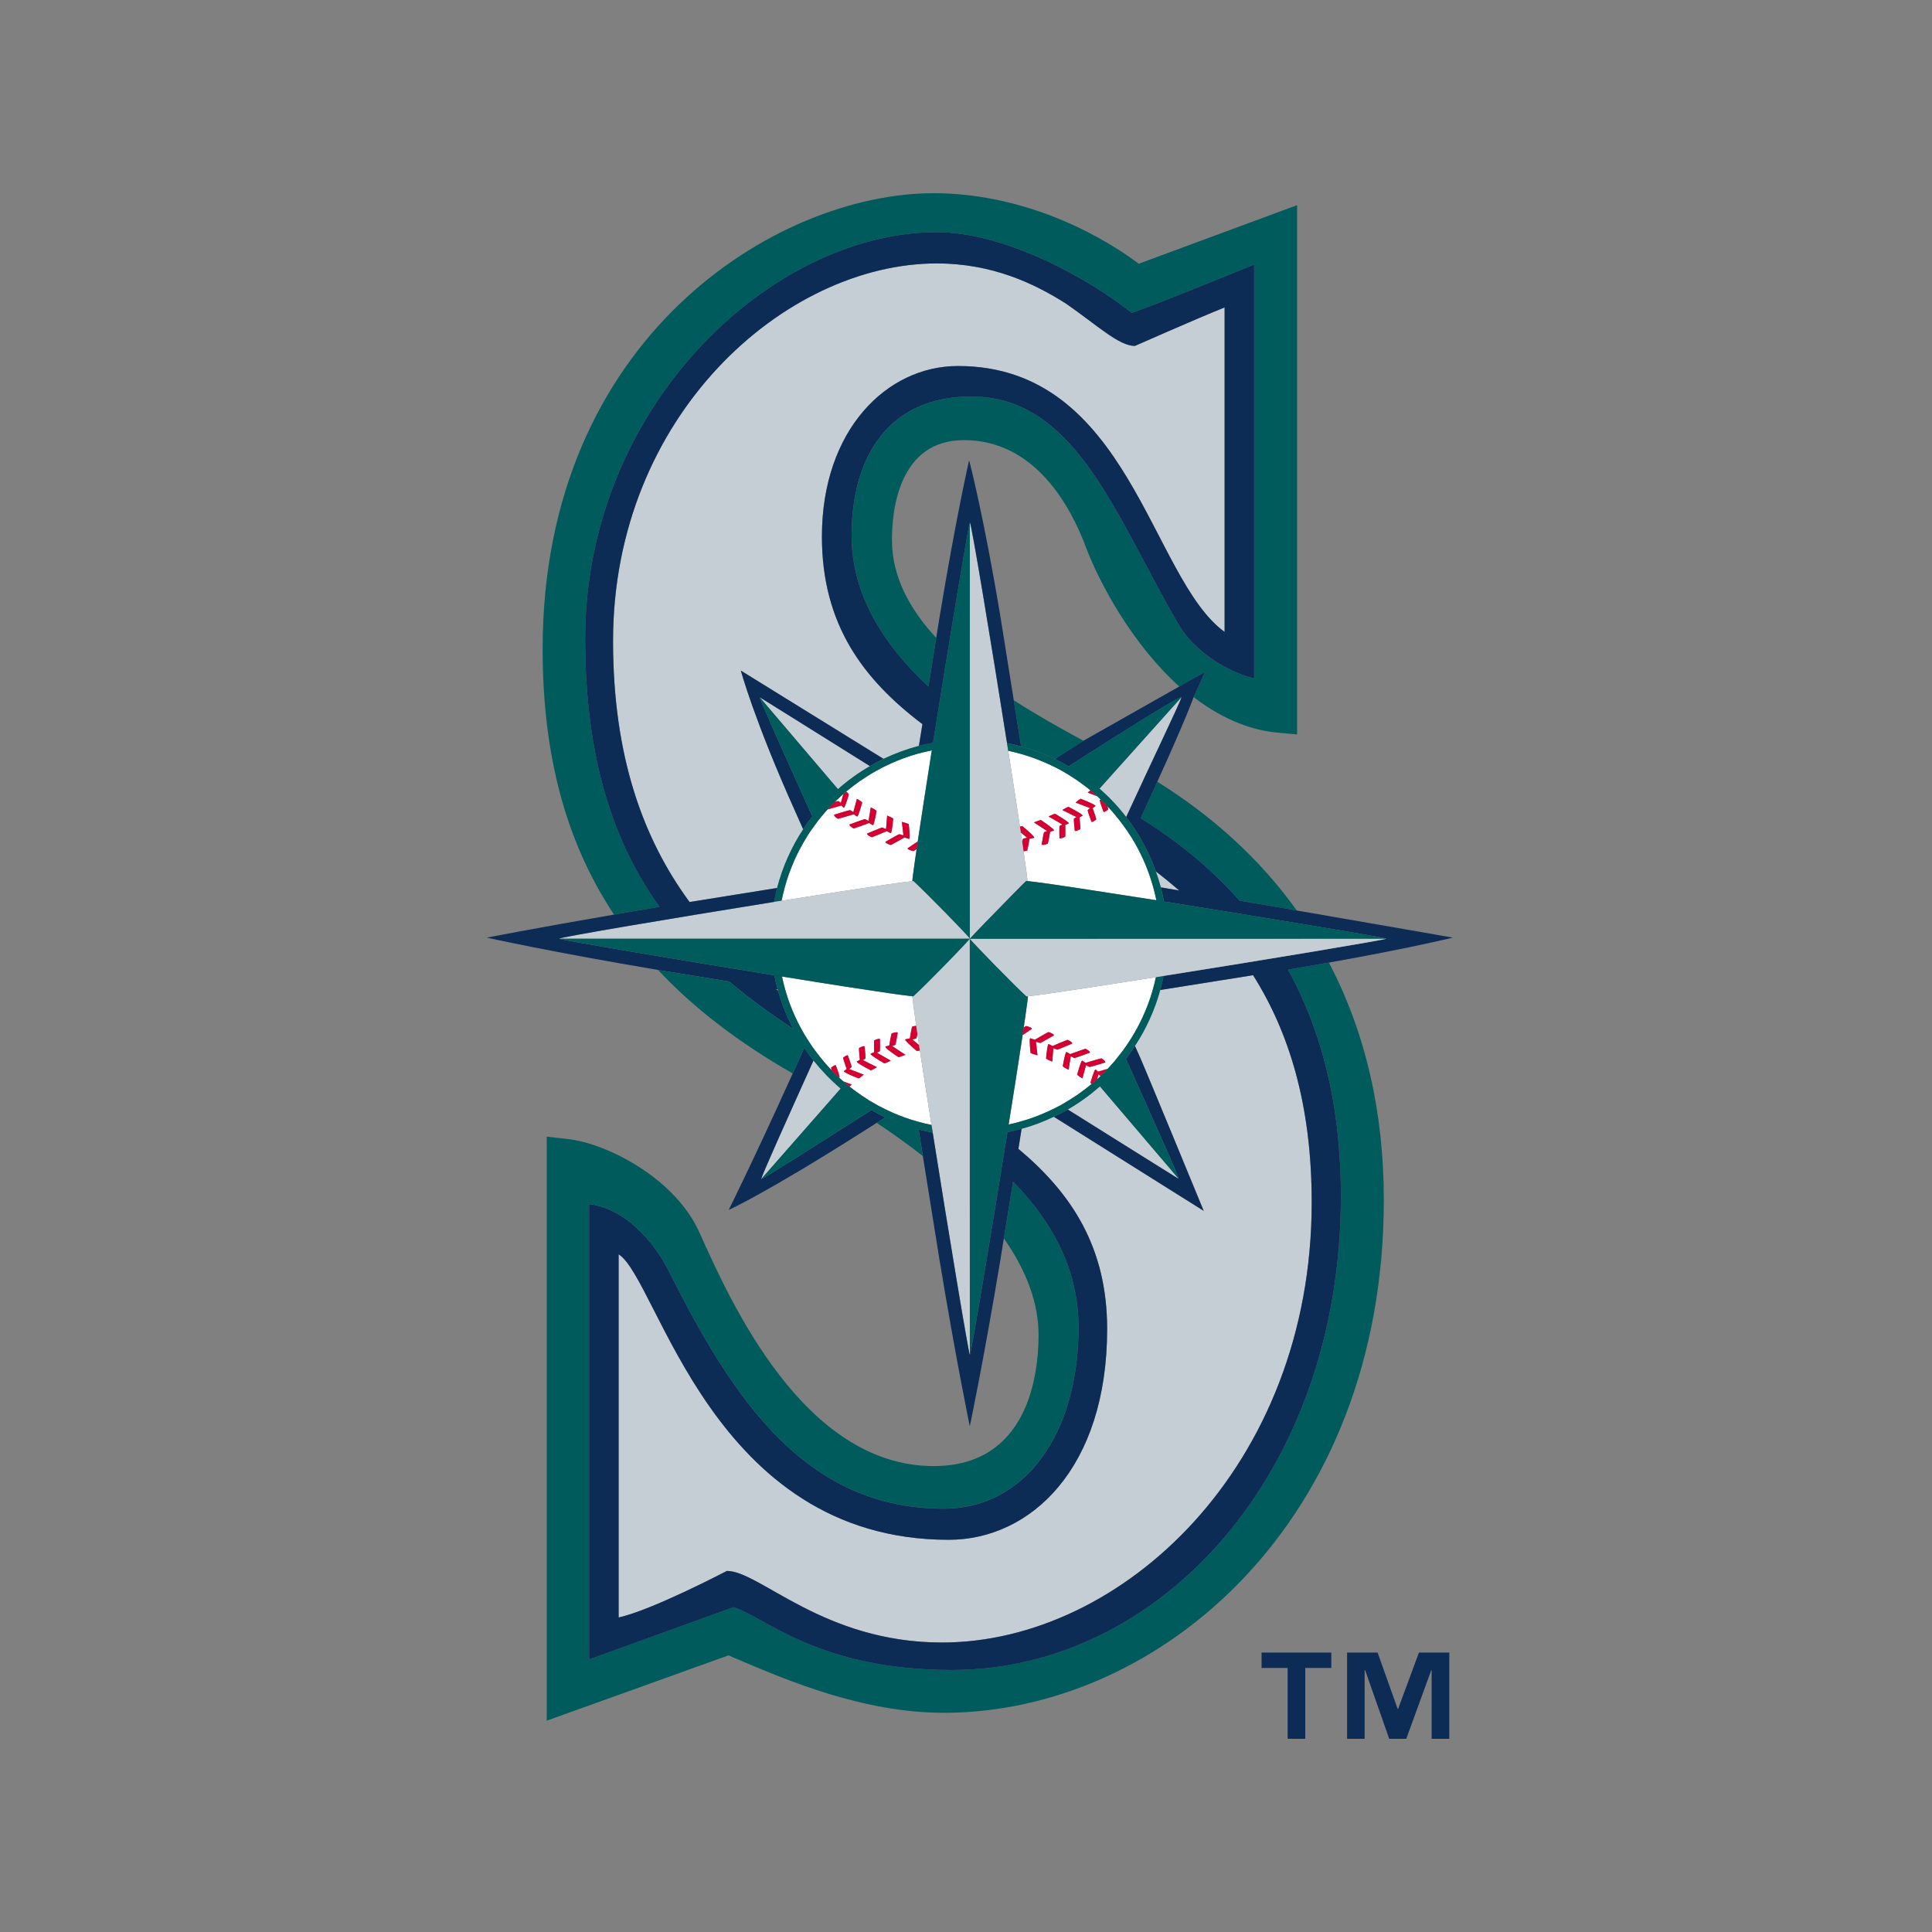
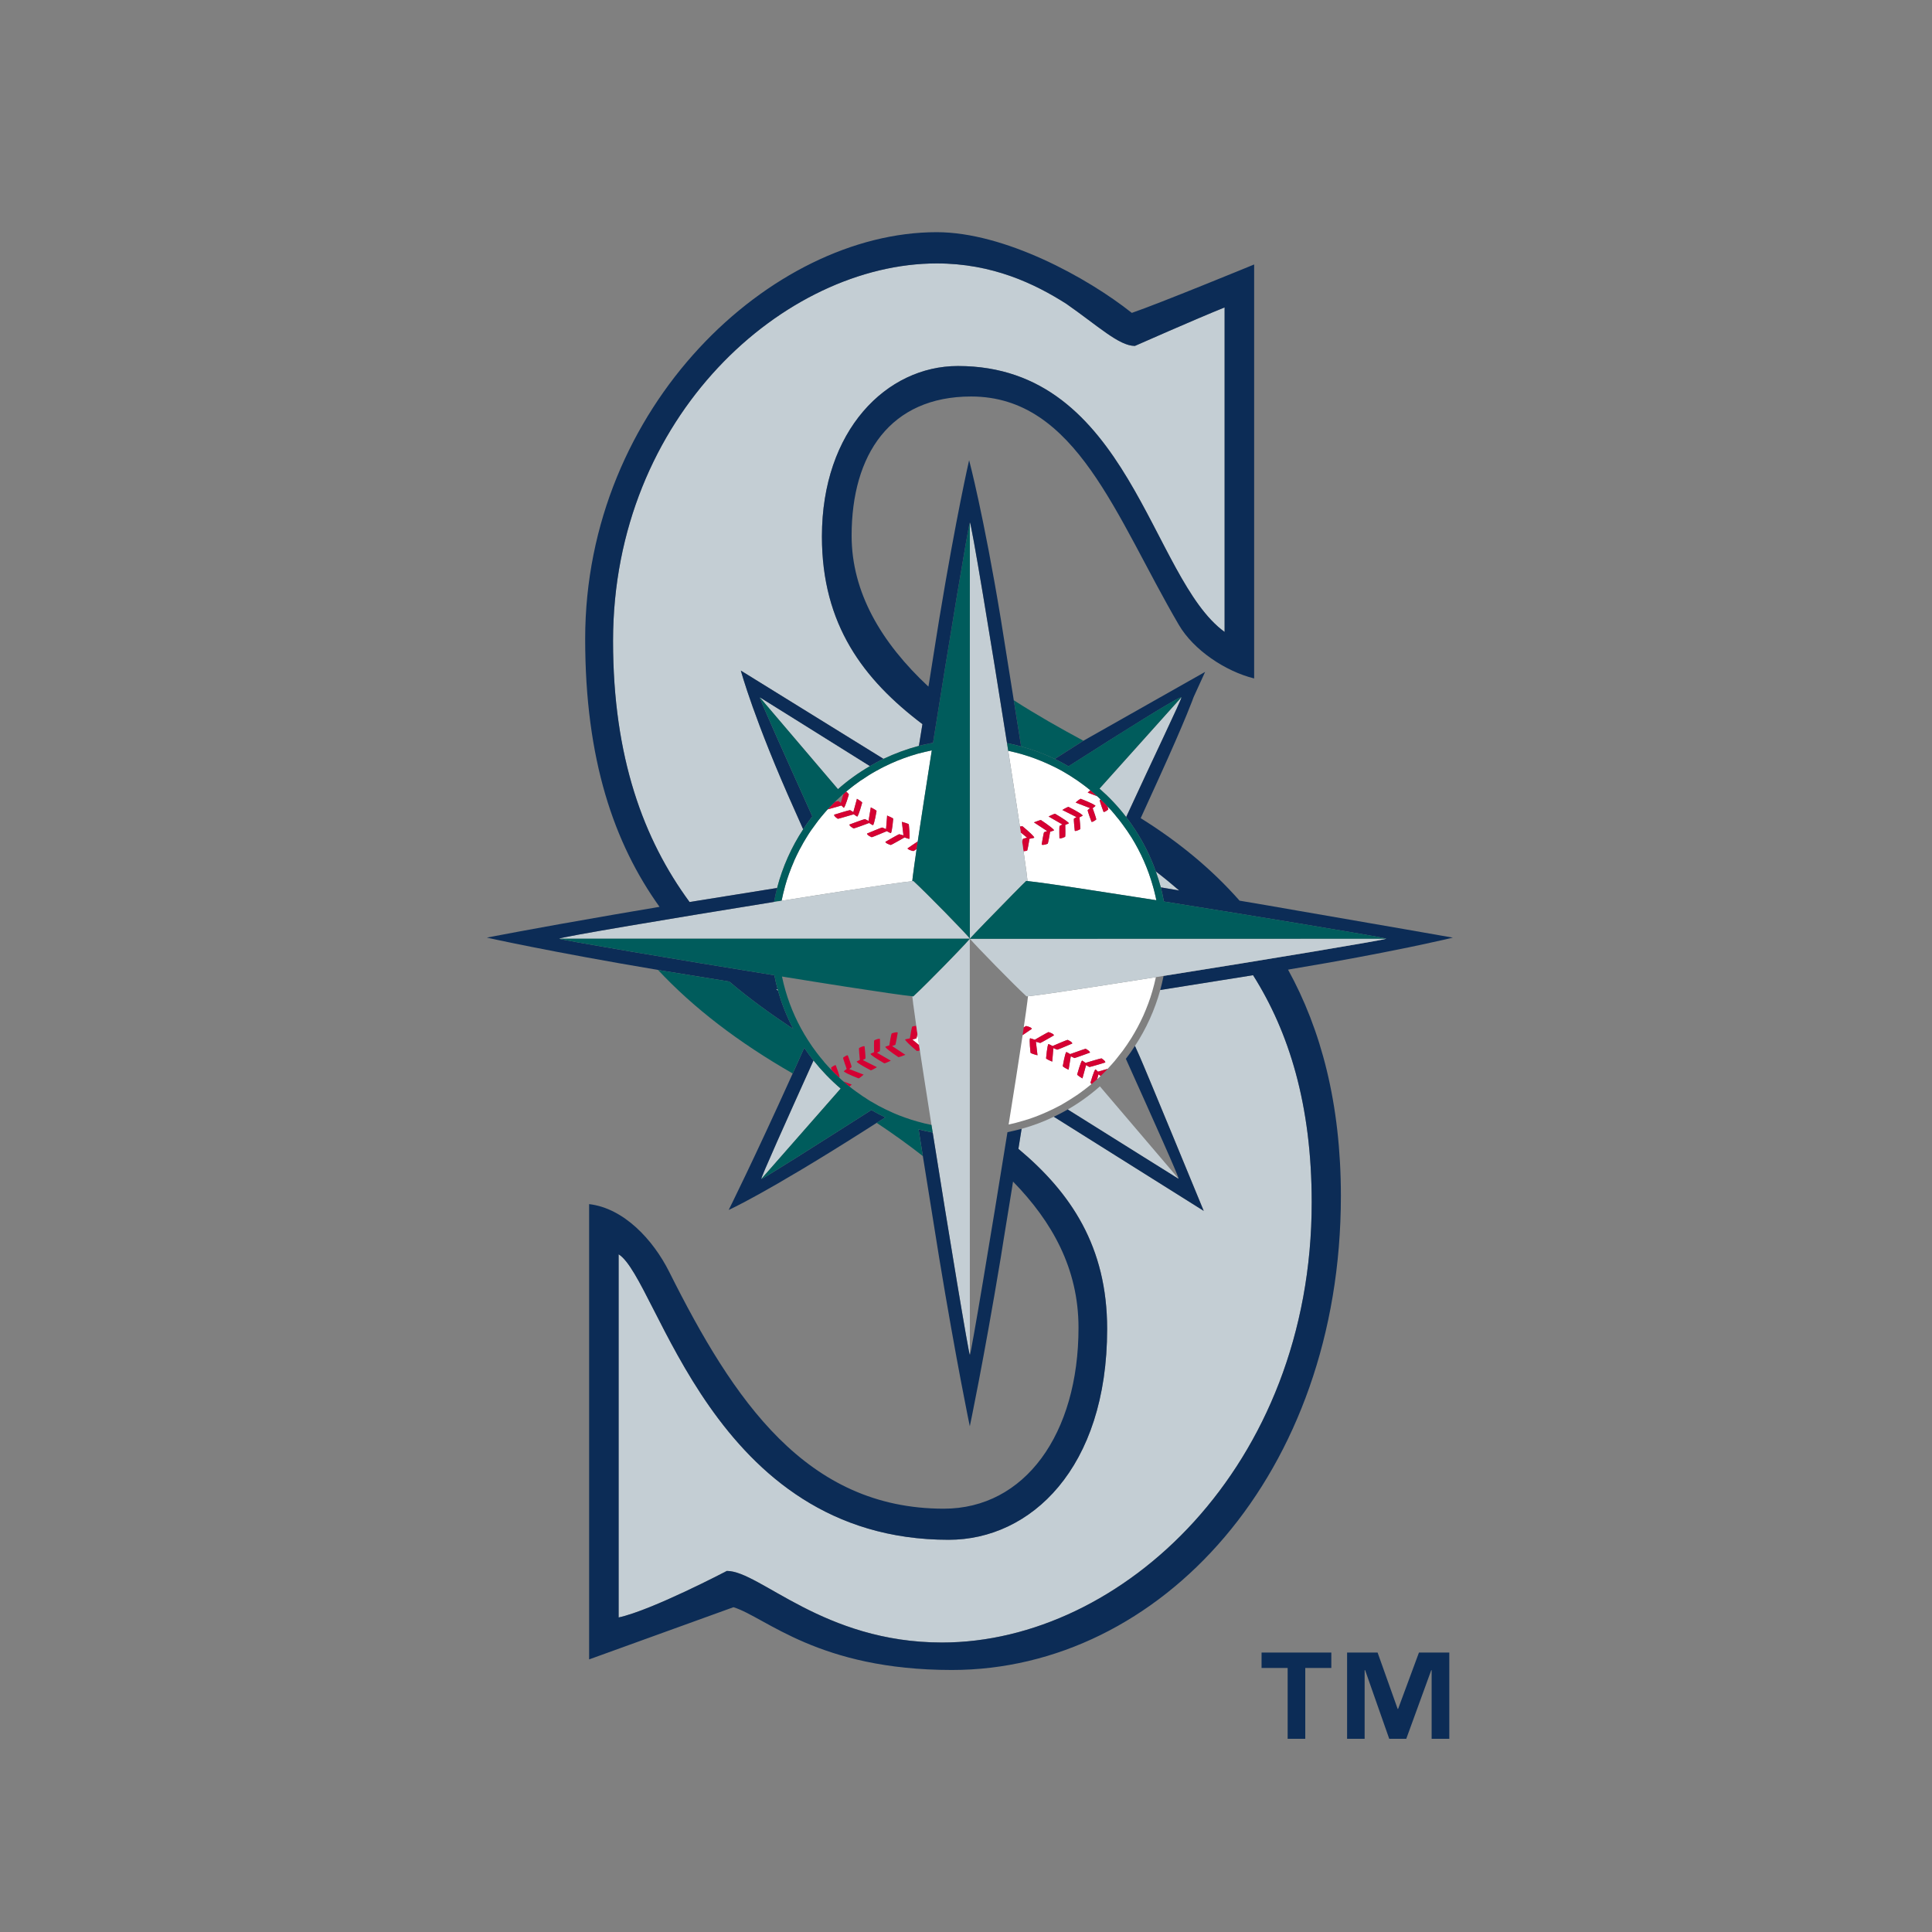
<svg xmlns="http://www.w3.org/2000/svg" width="250" height="250" viewBox="0 0 250 250" fill="none">
  <rect x="0" y="0" width="250" height="250" fill="#808080" stroke="none" />
  <path d="M132.132 96.593C133.639 97.001 135.103 97.543 136.486 98.209L140.188 95.849C137.205 94.247 134.12 92.499 131.183 90.613L132.133 96.594L132.132 96.593ZM115.515 143.994H115.529L115.515 143.98V143.994ZM113.664 143.071L113.67 143.082C113.664 143.071 113.656 143.071 113.656 143.071H113.664Z" fill="#005C5C" />
-   <path d="M171.96 124.56C170.387 124.831 168.69 125.128 166.892 125.428L166.674 125.467C170.948 133.225 173.51 142.813 173.51 154.762C173.51 190.66 150.172 216.089 123.173 216.089C105.87 216.089 99.101 209.267 94.91 207.966L76.231 214.718V155.806C80.701 156.321 84.505 160.388 86.601 164.58C94.895 181.154 104.296 195.215 122.127 195.215C132.614 195.215 139.558 185.547 139.558 171.795C139.558 164.144 136.14 158.07 131.087 152.888C131.04 153.172 131 153.456 130.951 153.742C130.551 156.224 130.171 158.57 129.894 160.239C132.851 164.456 134.39 168.66 134.39 172.729C134.39 177.843 133.068 189.71 120.813 189.71C104.046 189.71 94.557 168.526 90.507 159.48C87.373 152.481 78.571 147.952 73.423 147.382L70.745 147.084V222.651C70.745 222.651 92.638 214.801 94.265 214.203C94.807 214.447 95.377 214.678 95.377 214.678C101.882 217.459 111.709 221.636 122.128 221.636C150.111 221.636 179.066 196.818 179.066 155.277C179.066 143.791 176.652 133.495 171.958 124.56H171.96ZM149.755 101.151C149.366 102.019 148.947 102.941 148.486 103.93C148.486 103.93 148.188 104.596 147.739 105.571C147.692 105.665 147.652 105.76 147.605 105.87C152.306 108.798 156.653 112.296 160.398 116.542C160.478 116.558 160.561 116.571 160.635 116.584C163.022 116.991 165.444 117.397 167.804 117.818C163.178 111.351 157.134 105.764 149.756 101.152L149.755 101.151ZM147.359 34.128C141.276 29.569 131.55 25 120.813 25C100.411 25 70.217 43.743 70.217 83.995C70.217 97.625 73.18 108.868 79.453 118.347C81.081 118.077 82.817 117.764 84.65 117.465L85.349 117.343C79.468 109.139 75.724 98.315 75.724 82.678C75.724 52.543 99.843 30.044 121.209 30.044C129.99 30.044 140.692 35.903 146.458 40.487C149.857 39.334 162.289 34.222 162.289 34.222V87.793C158.565 86.87 154.442 84.117 152.537 80.849C144.412 66.96 139.303 51.309 125.665 51.309C115.179 51.309 110.201 58.837 110.201 69.32C110.201 76.631 114.012 83.14 120.137 88.851C120.164 88.701 120.186 88.538 120.219 88.39C120.571 86.139 120.91 84.05 121.147 82.545C117.683 78.8 115.417 74.597 115.417 69.85C115.417 65.972 116.325 56.953 124.75 56.953C133.94 56.953 138.543 65.565 140.471 70.692C142.302 75.56 146.602 83.454 152.619 88.852L155.944 86.939L154.452 90.207C154.452 90.207 154.471 90.152 154.452 90.207C157.625 92.623 161.212 94.4 165.201 94.793L167.846 95.037V26.546C167.843 26.546 149.389 33.381 147.36 34.127L147.359 34.128Z" fill="#005C5C" />
  <path d="M113.454 99.714H113.447H113.461H113.454ZM135.422 143.912H135.428H135.417H135.422ZM143.263 171.958C143.263 189.995 133.353 199.245 122.759 199.245C92 199.245 85.165 165.503 80.05 162.302V209.296C84.363 208.36 94.056 203.274 94.056 203.274C98.329 203.274 106.522 212.538 121.897 212.538C145.141 212.538 169.734 189.753 169.734 155.59C169.734 142.909 166.778 133.525 162.146 126.186C158.917 126.703 154.089 127.474 150.141 128.099C149.42 130.703 148.31 133.143 146.864 135.341C147.244 136.195 147.496 136.752 147.496 136.752C148.14 138.176 155.763 156.687 155.763 156.687C155.763 156.687 143.113 148.74 136.365 144.509C135.036 145.147 133.638 145.676 132.193 146.069C132.058 146.869 131.924 147.75 131.781 148.658C138.591 154.356 143.264 161.324 143.264 171.959L143.263 171.958ZM145.245 136.031H145.237H145.245ZM100.628 128.017C100.562 128.017 100.486 128.004 100.418 127.991C100.505 128.058 100.595 128.127 100.682 128.209C100.669 128.14 100.642 128.086 100.628 128.018V128.017ZM102.886 104.961C97.597 93.202 95.867 86.775 95.867 86.775C95.867 86.775 107.627 94.044 114.324 98.194C115.782 97.503 117.313 96.933 118.908 96.513C119.05 95.644 119.205 94.696 119.362 93.706C111.738 87.94 106.356 80.849 106.356 69.428C106.356 55.677 114.723 47.365 123.954 47.365C146.16 47.365 148.866 74.827 158.463 81.771V39.784C154.833 41.236 146.85 44.763 146.85 44.763C144.797 44.763 142.064 42.158 137.972 39.309C133.862 36.691 128.39 34.088 121.221 34.088C101.571 34.088 79.327 53.78 79.327 82.953C79.327 98.005 83.287 108.639 89.228 116.722C92.293 116.232 96.785 115.501 100.555 114.904C101.264 112.165 102.419 109.602 103.931 107.31C103.32 105.952 102.886 104.962 102.886 104.962V104.961ZM132.356 145.039H132.363H132.356ZM150.214 114.822C150.975 114.958 151.782 115.093 152.589 115.229C151.606 114.375 150.595 113.548 149.564 112.761C149.808 113.438 150.025 114.131 150.215 114.822H150.214ZM101.572 114.726V114.74V114.726Z" fill="#C4CED4" />
  <path d="M109.046 102.819C108.699 103.131 108.361 103.441 108.03 103.769C108.387 103.416 108.754 103.078 109.133 102.751C109.1 102.764 109.073 102.793 109.046 102.819Z" fill="#C4CED4" />
  <path d="M163.245 215.831H166.621V225H168.901V215.831H172.273V213.838H163.246L163.245 215.831ZM180.912 221.135H180.858L178.259 213.838H174.312V225.001H176.583V216.117H176.646L179.766 225.001H181.97L185.205 216.117H185.253V225.001H187.539V213.837H183.613" fill="#0C2C56" />
  <path d="M118.609 109.87C118.391 110.021 118.216 110.13 118.189 110.13C118.189 110.13 117.708 110.036 117.511 109.871H117.495H117.503C117.468 109.846 117.442 109.806 117.435 109.778C117.435 109.778 118.276 109.195 118.756 108.883C118.988 107.322 119.259 105.52 119.571 103.541C119.877 101.547 120.224 99.363 120.576 97.099C119.959 97.235 119.349 97.369 118.744 97.533C117.551 97.872 116.399 98.293 115.286 98.794C114.663 99.078 114.052 99.377 113.462 99.717H113.448C113.109 99.907 112.777 100.096 112.451 100.3L112.39 100.34C112.084 100.531 111.793 100.723 111.502 100.925C111.461 100.952 111.414 100.979 111.366 101.006C111.101 101.195 110.837 101.385 110.58 101.574C110.519 101.629 110.458 101.669 110.403 101.71C110.097 101.941 109.799 102.185 109.5 102.43C109.616 102.537 109.812 102.714 109.838 102.81C109.838 102.81 109.378 104.464 109.181 104.532C109.181 104.532 109.004 104.368 108.875 104.233C108.671 104.287 107.567 104.626 107.098 104.735C106.825 105.032 106.563 105.347 106.312 105.644C106.297 105.654 106.29 105.67 106.277 105.684C106.033 105.982 105.788 106.293 105.556 106.62C105.144 107.161 104.744 107.731 104.386 108.327C104.1 108.775 103.843 109.236 103.591 109.711C103.55 109.778 103.51 109.86 103.468 109.927C103.217 110.418 102.981 110.905 102.758 111.393C102.758 111.421 102.751 111.421 102.751 111.434C102.521 111.95 102.316 112.477 102.121 113.006C102.114 113.034 102.106 113.05 102.106 113.05C101.902 113.604 101.724 114.174 101.571 114.729V114.743C101.408 115.341 101.259 115.939 101.137 116.562C104.105 116.087 106.94 115.639 109.422 115.26C113.723 114.596 116.98 114.121 118.05 114.026C118.064 113.877 118.085 113.687 118.111 113.458C118.209 112.683 118.38 111.449 118.61 109.874L118.609 109.87ZM108.422 105.95C108.422 105.95 107.907 105.64 107.933 105.422C107.933 105.422 109.899 104.813 110.001 104.826L110.422 105.082L110.85 103.51L110.882 103.36L111.02 103.441C111.02 103.441 111.516 103.727 111.569 103.862C111.569 103.862 111.1 105.598 110.92 105.665C110.92 105.665 110.64 105.502 110.478 105.366C110.355 105.395 108.524 105.95 108.423 105.95H108.422ZM109.914 106.697C109.914 106.697 111.825 105.979 111.928 105.992L112.388 106.221L112.654 104.636L112.68 104.472L112.831 104.554C112.831 104.554 113.358 104.814 113.427 104.936C113.427 104.936 113.135 106.683 112.957 106.781C112.957 106.781 112.647 106.631 112.471 106.495C112.382 106.536 110.565 107.201 110.469 107.201C110.469 107.201 109.901 106.917 109.914 106.698V106.697ZM112.193 107.865C112.193 107.865 114.057 107.079 114.153 107.079L114.656 107.281L114.783 105.694L114.79 105.53L114.938 105.598C114.938 105.598 115.506 105.827 115.583 105.936C115.583 105.936 115.439 107.699 115.269 107.809C115.269 107.809 114.937 107.672 114.754 107.55C114.715 107.564 112.897 108.336 112.802 108.336C112.802 108.338 112.193 108.094 112.193 107.863V107.865ZM115.27 109.343C115.27 109.343 114.816 109.22 114.64 109.045H114.634C114.608 109.017 114.573 108.977 114.568 108.935C114.568 108.935 116.261 107.959 116.351 107.946L116.908 108.095L116.722 106.536L116.703 106.346L116.88 106.4C116.88 106.4 117.51 106.564 117.599 106.673C117.599 106.673 117.795 108.434 117.646 108.557C117.646 108.557 117.259 108.447 117.049 108.367C117.015 108.38 115.368 109.33 115.269 109.343H115.27Z" fill="white" />
-   <path d="M108.802 103.891L109.133 102.751C108.754 103.079 108.387 103.417 108.03 103.769C108.286 103.687 108.483 103.647 108.516 103.66L108.8 103.891H108.802ZM101.19 126.363C101.319 126.987 101.476 127.596 101.646 128.195C102.303 130.459 103.281 132.603 104.529 134.555C104.9 135.138 105.288 135.708 105.708 136.251C105.986 136.617 106.276 136.982 106.576 137.323C106.609 137.377 106.638 137.405 106.664 137.445C106.976 137.798 107.294 138.15 107.62 138.489C107.571 138.325 107.539 138.191 107.544 138.15C107.544 138.15 107.966 137.798 108.148 137.838C108.148 137.838 108.672 139.236 108.639 139.371L108.577 139.426C108.754 139.603 108.938 139.764 109.128 139.928L110.22 140.347L110.056 140.481C110.056 140.481 109.996 140.523 109.92 140.591C110.198 140.82 110.488 141.038 110.789 141.255C110.836 141.295 110.876 141.322 110.925 141.348C111.182 141.537 111.441 141.714 111.711 141.905L111.793 141.945C112.077 142.149 112.375 142.327 112.667 142.512C112.681 142.512 112.689 142.528 112.709 142.528C113.014 142.704 113.331 142.894 113.65 143.07C113.65 143.07 113.664 143.07 113.672 143.081C114.275 143.409 114.884 143.693 115.515 143.977L115.529 143.992C116.552 144.426 117.611 144.819 118.702 145.116C119.306 145.294 119.916 145.444 120.532 145.566C120.187 143.383 119.855 141.281 119.557 139.34C119.375 138.134 119.199 136.995 119.035 135.937C118.871 135.963 118.696 136.005 118.634 135.992C118.634 135.992 117.502 135.056 117.204 134.649L117.157 134.623L117.171 134.607C117.136 134.567 117.123 134.525 117.123 134.498C117.123 134.498 117.522 134.391 117.74 134.363C117.78 134.092 117.969 132.911 118.051 132.831C118.051 132.831 118.324 132.762 118.561 132.733C118.411 131.703 118.288 130.835 118.201 130.145L118.181 130.158C118.186 130.144 118.194 130.131 118.194 130.116C118.126 129.601 118.078 129.182 118.052 128.91C116.987 128.815 113.779 128.34 109.539 127.687C107.043 127.296 104.188 126.849 101.189 126.36L101.19 126.363ZM110.198 138.08L109.9 138.337L111.765 139.058L111.61 139.178C111.61 139.178 111.23 139.516 111.108 139.546C111.108 139.546 109.657 138.989 109.278 138.703H109.272C109.23 138.662 109.203 138.635 109.195 138.609C109.195 138.609 109.414 138.432 109.562 138.325C109.468 138.039 109.082 136.982 109.101 136.859C109.101 136.859 109.529 136.505 109.713 136.56C109.711 136.56 110.226 137.942 110.198 138.077V138.08ZM115.075 135.272C115.108 135.043 115.312 133.809 115.386 133.726C115.386 133.726 115.998 133.48 116.166 133.617C116.166 133.617 115.921 135.124 115.846 135.205L115.44 135.353L117.157 136.492L116.94 136.574C116.94 136.574 116.364 136.803 116.255 136.79C116.255 136.79 114.993 135.962 114.647 135.583L114.607 135.557H114.621C114.586 135.517 114.56 135.476 114.56 135.448C114.56 135.448 114.859 135.328 115.075 135.273V135.272ZM113.127 134.623C113.127 134.623 113.684 134.339 113.862 134.446C113.862 134.446 113.902 135.923 113.84 136.032L113.482 136.223L115.273 137.254L115.069 137.349C115.069 137.349 114.539 137.606 114.424 137.592C114.424 137.592 113.122 136.847 112.755 136.508L112.701 136.482L112.715 136.468C112.674 136.426 112.647 136.386 112.647 136.359C112.647 136.359 112.913 136.239 113.109 136.156C113.103 135.91 113.069 134.731 113.129 134.623H113.127ZM111.873 135.395C111.873 135.395 112.037 136.86 111.982 136.982L111.649 137.173L113.48 138.096L113.291 138.205C113.291 138.205 112.81 138.489 112.687 138.502C112.687 138.502 111.296 137.797 110.936 137.47L110.91 137.459H110.924C110.883 137.416 110.856 137.39 110.856 137.361C110.856 137.361 111.088 137.228 111.265 137.146C111.243 136.889 111.115 135.722 111.169 135.614C111.169 135.614 111.698 135.302 111.874 135.396L111.873 135.395Z" fill="white" />
  <path d="M118.059 134.513L118.927 135.234L118.719 133.782C118.665 134.08 118.602 134.339 118.569 134.379L118.06 134.514L118.059 134.513ZM133.021 128.912C132.999 129.076 132.98 129.305 132.945 129.578C132.852 130.337 132.687 131.489 132.471 132.941C132.635 132.845 132.744 132.777 132.769 132.764C132.769 132.764 133.249 132.858 133.44 133.021L133.446 133.035C133.488 133.062 133.514 133.09 133.523 133.129C133.523 133.129 132.809 133.618 132.328 133.942C132.091 135.515 131.806 137.349 131.493 139.369C131.188 141.293 130.863 143.354 130.517 145.51H130.524C131.141 145.376 131.751 145.227 132.354 145.037H132.361C133.412 144.739 134.422 144.357 135.412 143.91H135.418C136.048 143.626 136.667 143.327 137.264 143.001C137.609 142.797 137.949 142.608 138.288 142.39C138.299 142.39 138.315 142.379 138.335 142.364C138.633 142.174 138.938 141.982 139.236 141.781L139.365 141.699C139.636 141.511 139.908 141.321 140.166 141.117C140.226 141.076 140.28 141.036 140.334 140.997C140.64 140.764 140.945 140.521 141.244 140.276C141.176 140.208 141.121 140.14 141.107 140.099C141.107 140.099 141.561 138.445 141.759 138.377C141.759 138.377 141.947 138.541 142.069 138.675C142.226 138.635 142.823 138.446 143.325 138.31C143.657 137.957 143.969 137.604 144.275 137.251C144.308 137.196 144.335 137.158 144.37 137.13C144.668 136.764 144.953 136.399 145.233 136.031H145.239C145.647 135.474 146.032 134.906 146.399 134.323C146.976 133.388 147.498 132.413 147.952 131.408C147.952 131.393 147.959 131.393 147.959 131.393C148.175 130.906 148.372 130.417 148.555 129.93C148.569 129.886 148.582 129.847 148.597 129.82C148.785 129.318 148.962 128.789 149.112 128.261C149.289 127.664 149.437 127.053 149.573 126.443C146.67 126.891 143.916 127.326 141.495 127.704C137.32 128.344 134.153 128.807 133.02 128.914L133.021 128.912ZM134.25 136.547L134.073 136.507C134.073 136.507 133.44 136.33 133.352 136.236C133.352 136.236 133.15 134.473 133.298 134.351C133.298 134.351 133.698 134.46 133.903 134.542C133.95 134.515 135.584 133.566 135.672 133.551C135.672 133.551 136.133 133.674 136.31 133.864H136.324H136.318C136.351 133.89 136.379 133.931 136.379 133.973C136.379 133.973 134.698 134.948 134.603 134.962L134.046 134.798L134.253 136.549L134.25 136.547ZM136.805 135.829L136.303 135.625L136.161 137.375L136.012 137.31C136.012 137.31 135.445 137.078 135.362 136.956C135.362 136.956 135.511 135.209 135.674 135.097C135.674 135.097 136.012 135.234 136.204 135.356C136.252 135.33 138.063 134.557 138.151 134.557C138.151 134.557 138.755 134.814 138.755 135.032C138.755 135.032 136.895 135.831 136.806 135.831L136.805 135.829ZM139.031 136.914L138.561 136.683L138.277 138.419L138.129 138.351C138.129 138.351 137.594 138.095 137.525 137.958C137.525 137.958 137.818 136.208 137.995 136.128C137.995 136.128 138.306 136.277 138.482 136.399C138.584 136.372 140.393 135.708 140.483 135.708C140.483 135.708 140.861 135.898 140.991 136.087H141.005H140.999C141.025 136.141 141.046 136.169 141.046 136.209C141.046 136.207 139.124 136.913 139.031 136.913V136.914ZM143.026 137.482C143.026 137.482 141.045 138.093 140.951 138.065L140.536 137.821L140.068 139.543L139.932 139.462C139.932 139.462 139.445 139.178 139.384 139.041C139.384 139.041 139.859 137.305 140.028 137.237C140.028 137.237 140.305 137.401 140.468 137.536C140.61 137.494 142.434 136.938 142.53 136.951C142.53 136.951 143.052 137.265 143.026 137.481V137.482Z" fill="white" />
  <path d="M141.966 139.654C142.116 139.517 142.265 139.37 142.414 139.234L142.143 139.017L141.966 139.654V139.654ZM131.455 103.51C131.639 104.731 131.816 105.884 131.977 106.956C132.119 106.93 132.263 106.901 132.31 106.916C132.31 106.916 133.437 107.839 133.747 108.246L133.802 108.287L133.783 108.301C133.816 108.343 133.838 108.383 133.83 108.41C133.83 108.41 133.431 108.52 133.212 108.545C133.165 108.818 132.983 109.997 132.907 110.078C132.907 110.078 132.671 110.132 132.448 110.158C132.595 111.203 132.724 112.071 132.813 112.751C132.88 113.307 132.935 113.741 132.962 114.012C134.054 114.119 137.215 114.566 141.401 115.217C143.862 115.596 146.678 116.03 149.635 116.492C149.58 116.18 149.499 115.87 149.424 115.557C149.359 115.259 149.276 114.96 149.187 114.661C148.565 112.437 147.634 110.335 146.448 108.41C146.08 107.827 145.695 107.257 145.28 106.701C145.004 106.322 144.712 105.941 144.406 105.587C144.359 105.521 144.319 105.467 144.277 105.425C143.966 105.046 143.647 104.679 143.308 104.341C143.375 104.545 143.417 104.708 143.409 104.748C143.409 104.748 142.99 105.115 142.8 105.061C142.8 105.061 142.283 103.677 142.308 103.528L142.417 103.446L141.992 103.042L140.75 102.566L140.899 102.429C140.899 102.429 140.993 102.347 141.096 102.265C140.81 102.036 140.526 101.807 140.227 101.588C140.194 101.561 140.154 101.534 140.118 101.507C139.848 101.303 139.577 101.113 139.305 100.924C139.291 100.924 139.272 100.909 139.258 100.897C138.649 100.476 138.024 100.095 137.38 99.729C136.782 99.404 136.171 99.093 135.547 98.821C134.502 98.347 133.418 97.941 132.297 97.614C131.694 97.437 131.083 97.289 130.467 97.153C130.81 99.392 131.142 101.535 131.455 103.513V103.51ZM135.882 107.634C135.85 107.85 135.639 109.099 135.571 109.18C135.571 109.18 134.953 109.425 134.79 109.289C134.79 109.289 135.027 107.797 135.103 107.689L135.502 107.54L133.786 106.413L134.01 106.333C134.01 106.333 134.586 106.103 134.694 106.114C134.694 106.114 135.95 106.942 136.294 107.309L136.341 107.335L136.33 107.349C136.363 107.391 136.39 107.432 136.39 107.458C136.39 107.458 136.093 107.567 135.881 107.635L135.882 107.634ZM137.823 108.285C137.823 108.285 137.266 108.569 137.089 108.462C137.089 108.462 137.049 106.982 137.111 106.874L137.469 106.684L135.686 105.653L135.882 105.56C135.882 105.56 136.411 105.301 136.527 105.301C136.527 105.301 137.841 106.061 138.209 106.414L138.254 106.428L138.244 106.441C138.276 106.48 138.304 106.52 138.304 106.548C138.304 106.548 138.039 106.67 137.843 106.738C137.848 107.022 137.883 108.176 137.821 108.284L137.823 108.285ZM139.783 107.294C139.783 107.294 139.253 107.594 139.077 107.513C139.077 107.513 138.908 106.047 138.968 105.925L139.301 105.735L137.47 104.813L137.66 104.69C137.66 104.69 138.141 104.42 138.257 104.407C138.257 104.407 139.668 105.111 140.02 105.436H140.035L140.028 105.45C140.068 105.478 140.101 105.519 140.101 105.545C140.101 105.545 139.866 105.682 139.683 105.762C139.708 106.034 139.83 107.189 139.783 107.297V107.294ZM141.673 104.205H141.68C141.721 104.231 141.757 104.27 141.757 104.27C141.757 104.27 141.545 104.475 141.389 104.583C141.483 104.854 141.878 105.926 141.85 106.047C141.85 106.047 141.429 106.4 141.24 106.346C141.24 106.346 140.718 104.963 140.744 104.828L141.05 104.57L139.185 103.85L139.335 103.716C139.335 103.716 139.72 103.389 139.842 103.364C139.842 103.364 141.3 103.918 141.673 104.205V104.205Z" fill="white" />
  <path d="M132.899 108.393L132.091 107.727C132.153 108.148 132.214 108.557 132.276 108.95C132.316 108.731 132.356 108.557 132.384 108.529L132.899 108.393Z" fill="white" />
  <path d="M141.765 138.379C141.568 138.446 141.113 140.1 141.113 140.1C141.127 140.141 141.18 140.21 141.249 140.277C141.304 140.223 141.358 140.182 141.419 140.128C141.493 140.073 141.568 139.991 141.643 139.938C141.671 139.909 141.698 139.883 141.725 139.869C141.807 139.787 141.889 139.72 141.97 139.653L142.145 139.014L142.418 139.23C142.505 139.148 142.592 139.053 142.682 138.971C142.791 138.862 142.906 138.755 143.014 138.646C143.123 138.537 143.224 138.417 143.334 138.308C142.831 138.444 142.234 138.633 142.078 138.674C141.953 138.538 141.765 138.375 141.765 138.375V138.379Z" fill="#D50032" />
  <path d="M140.028 137.239C139.859 137.306 139.384 139.042 139.384 139.042C139.445 139.179 139.932 139.463 139.932 139.463L140.068 139.545L140.538 137.822L140.951 138.066C141.045 138.094 143.026 137.483 143.026 137.483C143.052 137.267 142.53 136.954 142.53 136.954C142.436 136.943 140.612 137.496 140.468 137.537C140.304 137.401 140.028 137.238 140.028 137.238V137.239ZM140.997 136.086H141.004H140.99C140.861 135.898 140.481 135.708 140.481 135.708C140.394 135.708 138.581 136.372 138.479 136.399C138.302 136.277 137.992 136.128 137.992 136.128C137.814 136.208 137.523 137.957 137.523 137.957C137.59 138.094 138.127 138.35 138.127 138.35L138.275 138.418L138.559 136.682L139.029 136.911C139.123 136.911 141.041 136.207 141.041 136.207C141.041 136.168 141.022 136.139 140.995 136.087L140.997 136.086ZM138.148 134.555C138.061 134.555 136.248 135.327 136.202 135.355C136.012 135.235 135.673 135.098 135.673 135.098C135.509 135.207 135.36 136.956 135.36 136.956C135.441 137.078 136.01 137.309 136.01 137.309L136.159 137.374L136.303 135.625L136.805 135.829C136.893 135.829 138.751 135.029 138.751 135.029C138.751 134.81 138.148 134.555 138.148 134.555V134.555ZM136.377 133.971C136.377 133.93 136.351 133.889 136.317 133.862H136.324H136.31C136.134 133.673 135.673 133.55 135.673 133.55C135.585 133.565 133.95 134.515 133.903 134.541C133.699 134.459 133.3 134.351 133.3 134.351C133.152 134.474 133.354 136.237 133.354 136.237C133.442 136.331 134.075 136.508 134.075 136.508L134.252 136.549L134.048 134.802L134.605 134.963C134.699 134.95 136.38 133.973 136.38 133.973L136.377 133.971ZM133.448 133.035L133.442 133.021C133.253 132.857 132.771 132.764 132.771 132.764C132.745 132.778 132.634 132.845 132.473 132.941C132.432 133.267 132.378 133.591 132.331 133.943C132.811 133.618 133.525 133.13 133.525 133.13C133.516 133.09 133.49 133.065 133.448 133.035ZM117.741 134.364C117.524 134.391 117.123 134.5 117.123 134.5C117.123 134.527 117.136 134.568 117.169 134.61L117.155 134.623L117.202 134.649C117.5 135.056 118.633 135.992 118.633 135.992C118.694 136.006 118.871 135.965 119.033 135.937C118.998 135.693 118.958 135.462 118.923 135.232L118.055 134.513L118.564 134.377C118.6 134.337 118.662 134.079 118.715 133.78C118.66 133.427 118.606 133.074 118.56 132.736C118.323 132.763 118.05 132.832 118.05 132.832C117.969 132.913 117.779 134.093 117.738 134.364H117.741ZM114.606 135.557L114.647 135.585C114.993 135.965 116.254 136.792 116.254 136.792C116.364 136.806 116.94 136.576 116.94 136.576L117.156 136.494L115.44 135.355L115.847 135.207C115.923 135.125 116.168 133.619 116.168 133.619C115.999 133.483 115.387 133.728 115.387 133.728C115.311 133.809 115.109 135.043 115.075 135.273C114.859 135.328 114.559 135.45 114.559 135.45C114.559 135.478 114.586 135.518 114.621 135.559H114.606V135.557ZM112.646 136.359C112.646 136.385 112.673 136.424 112.715 136.468L112.701 136.481L112.755 136.507C113.122 136.846 114.424 137.591 114.424 137.591C114.54 137.604 115.068 137.347 115.068 137.347L115.271 137.251L113.48 136.22L113.841 136.03C113.902 135.921 113.863 134.444 113.863 134.444C113.685 134.334 113.128 134.62 113.128 134.62C113.069 134.727 113.103 135.907 113.109 136.151C112.913 136.234 112.648 136.356 112.648 136.356L112.646 136.359ZM111.167 135.613C111.113 135.722 111.244 136.888 111.263 137.145C111.087 137.227 110.856 137.361 110.856 137.361C110.856 137.388 110.883 137.416 110.925 137.457H110.911L110.937 137.468C111.297 137.796 112.688 138.501 112.688 138.501C112.81 138.487 113.291 138.203 113.291 138.203L113.48 138.094L111.65 137.171L111.982 136.981C112.037 136.861 111.875 135.395 111.875 135.395C111.7 135.301 111.17 135.613 111.17 135.613H111.167ZM109.099 136.861C109.077 136.981 109.466 138.04 109.56 138.324C109.411 138.433 109.193 138.61 109.193 138.61C109.199 138.636 109.228 138.665 109.269 138.704H109.275C109.654 138.988 111.105 139.545 111.105 139.545C111.225 139.519 111.607 139.179 111.607 139.179L111.76 139.057L109.896 138.338L110.194 138.082C110.222 137.945 109.707 136.564 109.707 136.564C109.526 136.509 109.098 136.861 109.098 136.861H109.099ZM108.149 137.836C107.966 137.796 107.546 138.148 107.546 138.148C107.539 138.188 107.572 138.323 107.622 138.487C107.743 138.622 107.858 138.742 107.986 138.864C108.136 139.014 108.284 139.148 108.434 139.285C108.488 139.339 108.529 139.38 108.576 139.422L108.638 139.368C108.671 139.234 108.149 137.836 108.149 137.836V137.836ZM110.219 140.344L109.127 139.925C109.215 140.007 109.31 140.088 109.398 140.154C109.492 140.237 109.575 140.318 109.669 140.4L109.73 140.441C109.791 140.496 109.852 140.535 109.92 140.591C109.997 140.523 110.057 140.482 110.057 140.482L110.218 140.346L110.219 140.344ZM109.181 104.529C109.377 104.461 109.838 102.807 109.838 102.807C109.811 102.712 109.613 102.536 109.5 102.427C109.376 102.536 109.249 102.643 109.132 102.752L108.8 103.892L108.514 103.663C108.481 103.648 108.284 103.688 108.027 103.77C107.924 103.864 107.822 103.973 107.721 104.081C107.606 104.19 107.497 104.3 107.389 104.422C107.293 104.529 107.192 104.624 107.097 104.732C107.567 104.623 108.67 104.284 108.875 104.23C109.004 104.366 109.181 104.529 109.181 104.529V104.529Z" fill="#D50032" />
  <path d="M110.917 105.667C111.1 105.599 111.567 103.863 111.567 103.863C111.513 103.728 111.019 103.442 111.019 103.442L110.882 103.362L110.85 103.509L110.42 105.081L110 104.826C109.898 104.813 107.932 105.423 107.932 105.423C107.905 105.641 108.421 105.953 108.421 105.953C108.524 105.953 110.354 105.396 110.476 105.37C110.64 105.505 110.918 105.667 110.918 105.667H110.917ZM112.958 106.78C113.135 106.682 113.428 104.935 113.428 104.935C113.359 104.813 112.831 104.553 112.831 104.553L112.68 104.473L112.654 104.637L112.388 106.222L111.928 105.991C111.826 105.98 109.914 106.696 109.914 106.696C109.898 106.912 110.469 107.198 110.469 107.198C110.565 107.198 112.38 106.532 112.47 106.493C112.645 106.628 112.957 106.777 112.957 106.777L112.958 106.78ZM115.27 107.81C115.44 107.701 115.583 105.937 115.583 105.937C115.506 105.828 114.938 105.599 114.938 105.599L114.789 105.531L114.782 105.695L114.653 107.281L114.151 107.077C114.055 107.077 112.191 107.863 112.191 107.863C112.191 108.093 112.8 108.338 112.8 108.338C112.894 108.338 114.711 107.565 114.753 107.552C114.938 107.672 115.269 107.809 115.269 107.809L115.27 107.81ZM117.598 106.671C117.51 106.562 116.879 106.398 116.879 106.398L116.702 106.343L116.722 106.535L116.905 108.094L116.348 107.945C116.261 107.956 114.566 108.936 114.566 108.936C114.572 108.976 114.606 109.016 114.632 109.045H114.639C114.816 109.219 115.269 109.342 115.269 109.342C115.365 109.328 117.012 108.378 117.047 108.364C117.257 108.447 117.644 108.556 117.644 108.556C117.796 108.435 117.598 106.672 117.598 106.672V106.671ZM117.503 109.87H117.495H117.51C117.707 110.034 118.187 110.13 118.187 110.13C118.216 110.13 118.393 110.021 118.609 109.871C118.656 109.547 118.703 109.223 118.757 108.883C118.277 109.194 117.436 109.778 117.436 109.778C117.443 109.806 117.469 109.844 117.502 109.872L117.503 109.87ZM133.21 108.541C133.429 108.515 133.828 108.407 133.828 108.407C133.835 108.38 133.814 108.339 133.781 108.298L133.801 108.285L133.746 108.244C133.436 107.838 132.31 106.916 132.31 106.916C132.263 106.905 132.12 106.93 131.978 106.957C132.02 107.215 132.055 107.474 132.095 107.73L132.903 108.396L132.387 108.532C132.359 108.558 132.319 108.735 132.277 108.951C132.34 109.371 132.401 109.778 132.448 110.157C132.672 110.132 132.902 110.078 132.902 110.078C132.982 109.996 133.164 108.818 133.212 108.545L133.21 108.541ZM136.344 107.335L136.297 107.309C135.951 106.942 134.698 106.114 134.698 106.114C134.588 106.103 134.013 106.333 134.013 106.333L133.789 106.413L135.503 107.54L135.105 107.689C135.028 107.798 134.793 109.288 134.793 109.288C134.954 109.425 135.572 109.179 135.572 109.179C135.64 109.099 135.85 107.851 135.884 107.634C136.093 107.566 136.392 107.457 136.392 107.457C136.392 107.431 136.365 107.389 136.331 107.348L136.342 107.335H136.344ZM138.245 106.442L138.256 106.426L138.21 106.412C137.843 106.06 136.528 105.299 136.528 105.299C136.412 105.299 135.884 105.558 135.884 105.558L135.687 105.653L137.471 106.684L137.111 106.875C137.051 106.984 137.091 108.463 137.091 108.463C137.268 108.57 137.825 108.285 137.825 108.285C137.886 108.176 137.851 107.024 137.845 106.739C138.041 106.673 138.306 106.55 138.306 106.55C138.304 106.524 138.277 106.484 138.245 106.443V106.442ZM140.101 105.546C140.101 105.519 140.068 105.478 140.028 105.451L140.035 105.437H140.019C139.667 105.112 138.256 104.406 138.256 104.406C138.141 104.421 137.66 104.69 137.66 104.69L137.47 104.814L139.302 105.735L138.97 105.925C138.909 106.045 139.079 107.512 139.079 107.512C139.254 107.595 139.783 107.297 139.783 107.297C139.83 107.187 139.707 106.036 139.682 105.764C139.867 105.68 140.102 105.545 140.102 105.545L140.101 105.546ZM139.337 103.714L139.186 103.849L141.051 104.569L140.745 104.827C140.719 104.962 141.241 106.345 141.241 106.345C141.43 106.399 141.851 106.048 141.851 106.048C141.878 105.927 141.484 104.854 141.39 104.584C141.545 104.475 141.757 104.285 141.757 104.285C141.757 104.285 141.722 104.231 141.68 104.203H141.675C141.304 103.917 139.846 103.363 139.846 103.363C139.723 103.388 139.337 103.714 139.337 103.714V103.714ZM142.794 105.057C142.984 105.112 143.404 104.745 143.404 104.745C143.41 104.705 143.371 104.542 143.302 104.338L142.924 103.93C142.808 103.808 142.687 103.701 142.564 103.592C142.518 103.537 142.463 103.483 142.415 103.442L142.306 103.524C142.281 103.674 142.795 105.057 142.795 105.057H142.794ZM140.745 102.561L141.987 103.036C141.878 102.941 141.763 102.847 141.655 102.752C141.587 102.698 141.526 102.643 141.465 102.574C141.396 102.52 141.334 102.465 141.266 102.411C141.205 102.371 141.152 102.318 141.089 102.263C140.988 102.344 140.893 102.427 140.893 102.427L140.744 102.562L140.745 102.561Z" fill="#D50032" />
  <path d="M118.202 130.146C118.202 130.146 118.202 130.133 118.195 130.12C118.195 130.134 118.189 130.147 118.182 130.161L118.204 130.147L118.202 130.146ZM102.886 104.961C102.886 104.961 103.321 105.951 103.93 107.309C104.301 106.726 104.695 106.182 105.116 105.64C101.67 97.991 98.211 90.302 98.334 90.26C98.334 90.26 105.495 94.723 112.549 99.144C113.126 98.805 113.709 98.492 114.32 98.194C107.626 94.045 95.864 86.775 95.864 86.775C95.864 86.775 97.596 93.203 102.886 104.961V104.961ZM152.507 152.524C152.507 152.524 145.42 148.102 138.183 143.559C137.594 143.898 136.982 144.211 136.365 144.509C143.112 148.741 155.76 156.687 155.76 156.687C155.76 156.687 148.138 138.174 147.493 136.752C147.493 136.752 147.242 136.195 146.864 135.341C146.491 135.924 146.098 136.481 145.685 137.009C149.217 144.874 152.641 152.47 152.506 152.525L152.507 152.524Z" fill="#0C2C56" />
  <path d="M108.435 102.114C109.702 100.989 111.08 99.999 112.552 99.144C105.497 94.722 98.335 90.261 98.335 90.261L108.435 102.115V102.114ZM142.28 102.047C143.541 103.158 144.701 104.379 145.724 105.721C149.182 98.209 152.892 90.518 152.873 90.234L142.28 102.048V102.047ZM108.78 140.86C107.491 139.762 106.319 138.541 105.267 137.224C101.808 144.9 98.39 152.496 98.518 152.551L108.781 140.86H108.78ZM142.327 140.576C141.051 141.701 139.662 142.706 138.183 143.559C145.421 148.104 152.507 152.524 152.507 152.524L142.327 140.576V140.576Z" fill="#C4CED4" />
  <path d="M132.791 113.994C132.587 114.184 131.917 114.848 131.081 115.704C128.998 117.819 125.792 121.114 125.5 121.467C125.309 121.712 124.624 122.444 123.72 123.38C124.624 122.444 125.309 121.711 125.5 121.469C125.77 121.141 128.991 117.82 131.081 115.704C131.922 114.849 132.588 114.186 132.791 113.995V113.994Z" fill="white" />
  <path d="M125.492 121.481C125.512 121.495 125.554 121.536 125.58 121.562C125.56 121.536 125.533 121.507 125.519 121.481H125.492Z" fill="white" />
  <path d="M132.791 113.994C132.838 113.994 132.9 114.008 132.96 114.008C132.934 113.738 132.879 113.303 132.812 112.747C132.724 112.068 132.595 111.2 132.446 110.156C132.398 109.777 132.336 109.37 132.275 108.95C132.214 108.557 132.153 108.149 132.092 107.729C132.051 107.471 132.015 107.213 131.976 106.956C131.812 105.884 131.638 104.731 131.454 103.51C131.142 101.532 130.81 99.388 130.464 97.15C130.409 96.826 130.362 96.499 130.308 96.161C128.231 82.993 125.676 67.546 125.5 67.614V121.468C125.792 121.115 128.999 117.821 131.081 115.705C131.916 114.847 132.588 114.183 132.791 113.993V113.994Z" fill="#C4CED4" />
  <path d="M101.138 116.558C101.26 115.935 101.409 115.337 101.571 114.74V114.726C101.724 114.169 101.902 113.601 102.1 113.057C102.1 113.057 102.114 113.03 102.122 113.003C102.316 112.472 102.52 111.944 102.751 111.428C102.751 111.417 102.757 111.417 102.757 111.388C102.981 110.902 103.218 110.413 103.467 109.925C103.511 109.857 103.55 109.775 103.591 109.706C103.842 109.233 104.098 108.772 104.384 108.324C104.743 107.727 105.142 107.158 105.556 106.616C105.786 106.289 106.031 105.979 106.277 105.681C106.29 105.667 106.296 105.653 106.31 105.64C106.561 105.342 106.825 105.029 107.096 104.731C107.191 104.622 107.293 104.528 107.389 104.42C107.498 104.297 107.607 104.19 107.721 104.079C107.822 103.97 107.924 103.863 108.027 103.768C108.359 103.442 108.697 103.131 109.042 102.818C109.071 102.793 109.097 102.763 109.13 102.752C109.246 102.643 109.375 102.534 109.498 102.425C109.795 102.181 110.094 101.939 110.4 101.706C110.454 101.666 110.515 101.626 110.577 101.572C110.833 101.381 111.098 101.19 111.363 101.002C111.41 100.975 111.457 100.948 111.499 100.92C111.791 100.717 112.083 100.527 112.387 100.337L112.448 100.296C112.776 100.091 113.107 99.903 113.446 99.713H113.458C114.047 99.374 114.659 99.075 115.281 98.79C116.395 98.288 117.546 97.867 118.74 97.529C119.344 97.365 119.954 97.231 120.572 97.094C120.221 99.359 119.874 101.543 119.568 103.536C119.258 105.517 118.986 107.32 118.755 108.88C118.701 109.218 118.654 109.544 118.607 109.869C118.377 111.441 118.207 112.677 118.111 113.45C118.085 113.68 118.064 113.87 118.05 114.018C118.091 114.005 118.137 114.005 118.179 114.005C120.044 115.727 124.928 120.745 125.498 121.462V67.615C125.369 67.587 122.818 82.978 120.73 96.121C120.113 96.231 119.502 96.366 118.906 96.515C117.311 96.935 115.779 97.505 114.319 98.196C113.708 98.494 113.126 98.808 112.55 99.146C111.078 100 109.702 100.991 108.433 102.116L98.335 90.26C98.213 90.302 101.672 97.991 105.117 105.64C104.698 106.182 104.305 106.725 103.931 107.309C102.419 109.602 101.267 112.164 100.555 114.903C100.405 115.485 100.277 116.096 100.161 116.704C100.486 116.65 100.811 116.61 101.138 116.557V116.558Z" fill="#005C5C" />
  <path d="M125.492 121.481L125.499 121.467C125.308 121.712 124.623 122.444 123.719 123.38C123.592 123.516 123.463 123.651 123.326 123.787C122.961 124.166 122.581 124.56 122.181 124.966C121.46 125.698 120.715 126.459 120.03 127.137C119.298 127.868 118.647 128.494 118.18 128.927C118.139 128.927 118.092 128.927 118.051 128.913C118.078 129.186 118.127 129.604 118.193 130.12L118.2 130.134C118.288 130.839 118.41 131.706 118.561 132.738C118.607 133.077 118.661 133.429 118.714 133.782C118.782 134.24 118.851 134.732 118.924 135.232C118.959 135.461 119.001 135.693 119.034 135.937C119.197 136.996 119.372 138.134 119.555 139.341C119.853 141.282 120.185 143.383 120.531 145.567C120.588 145.893 120.635 146.217 120.689 146.544C122.778 159.74 125.369 175.349 125.498 175.322L125.492 121.482V121.481Z" fill="#C4CED4" />
-   <path d="M138.183 143.559C139.661 142.705 141.052 141.701 142.327 140.576L152.507 152.523C152.644 152.469 149.218 144.874 145.684 137.008C146.099 136.481 146.492 135.924 146.863 135.34C148.309 133.143 149.419 130.702 150.14 128.097C150.295 127.501 150.445 126.891 150.568 126.281L149.577 126.444C149.441 127.053 149.293 127.664 149.116 128.261C148.967 128.789 148.789 129.318 148.601 129.82C148.587 129.847 148.574 129.886 148.559 129.93C148.376 130.416 148.18 130.905 147.963 131.38C147.963 131.38 147.955 131.391 147.955 131.406C147.501 132.41 146.979 133.386 146.402 134.321C146.037 134.905 145.651 135.475 145.245 136.03H145.237C144.958 136.396 144.674 136.761 144.374 137.127C144.342 137.154 144.314 137.195 144.279 137.249C143.974 137.602 143.662 137.955 143.329 138.309C143.22 138.416 143.12 138.538 143.01 138.647C142.901 138.754 142.787 138.862 142.678 138.971C142.591 139.053 142.502 139.148 142.413 139.23C142.265 139.368 142.116 139.516 141.965 139.652C141.884 139.719 141.801 139.786 141.721 139.868C141.694 139.882 141.666 139.908 141.64 139.935C141.563 139.99 141.489 140.07 141.415 140.125C141.354 140.18 141.299 140.219 141.246 140.274C140.946 140.518 140.641 140.761 140.335 140.995C140.28 141.034 140.226 141.074 140.166 141.115C139.91 141.319 139.637 141.508 139.366 141.698C139.326 141.725 139.279 141.752 139.237 141.78C138.939 141.983 138.634 142.173 138.336 142.363C138.314 142.376 138.301 142.388 138.289 142.388C137.951 142.606 137.61 142.795 137.263 142.999C136.668 143.325 136.051 143.622 135.426 143.908H135.413C134.422 144.355 133.412 144.735 132.362 145.034H132.355C131.752 145.223 131.141 145.373 130.525 145.508H130.518C130.864 143.354 131.189 141.292 131.494 139.367C131.807 137.347 132.092 135.514 132.329 133.94C132.376 133.588 132.43 133.263 132.471 132.939C132.687 131.487 132.851 130.335 132.946 129.576C132.979 129.303 133 129.074 133.02 128.91C132.944 128.91 132.884 128.924 132.823 128.924C131.018 127.257 126.386 122.496 125.579 121.561C125.552 121.534 125.511 121.495 125.491 121.48L125.498 175.319C125.626 175.348 128.244 159.697 130.361 146.501C130.978 146.366 131.587 146.23 132.191 146.067C133.635 145.674 135.031 145.146 136.361 144.509C136.978 144.212 137.589 143.9 138.18 143.561L138.183 143.559Z" fill="#005C5C" />
  <path d="M125.5 121.466C124.932 120.747 120.046 115.73 118.181 114.008C118.141 114.008 118.094 114.008 118.052 114.022C116.982 114.116 113.725 114.59 109.425 115.256C106.942 115.636 104.106 116.083 101.138 116.558C100.81 116.612 100.486 116.652 100.162 116.706C87.267 118.781 72.291 121.292 72.36 121.467H125.501L125.5 121.466Z" fill="#C4CED4" />
  <path d="M166.893 125.429C168.69 125.13 170.386 124.831 171.961 124.56C182.472 122.688 188 121.331 188 121.331C188 121.331 178.464 119.65 167.802 117.819C165.443 117.399 163.019 116.991 160.633 116.585L160.398 116.544C156.652 112.298 152.305 108.8 147.606 105.871C147.654 105.762 147.693 105.667 147.741 105.573C148.189 104.597 148.488 103.932 148.488 103.932C148.949 102.942 149.369 102.021 149.755 101.153C153.567 92.786 154.451 90.208 154.451 90.208L155.942 86.941L140.194 95.851L136.49 98.211C137.101 98.509 137.691 98.821 138.268 99.161C145.333 94.645 152.72 90.007 152.877 90.237C152.897 90.521 149.186 98.211 145.728 105.724C146.147 106.268 146.54 106.824 146.907 107.395C147.991 109.062 148.888 110.853 149.565 112.764C150.596 113.55 151.607 114.38 152.59 115.231C151.782 115.096 150.976 114.962 150.216 114.825C150.365 115.434 150.5 116.046 150.609 116.655C162.343 118.529 175.948 120.779 178.823 121.335C179.176 121.417 179.374 121.457 179.374 121.471C179.399 121.595 163.768 124.199 150.568 126.286C150.445 126.898 150.295 127.509 150.14 128.104C154.089 127.482 158.917 126.709 162.146 126.193C166.779 133.531 169.734 142.914 169.734 155.595C169.734 189.759 145.14 212.542 121.898 212.542C106.522 212.542 98.329 203.278 94.057 203.278C94.057 203.278 84.364 208.363 80.051 209.299V162.306C85.166 165.508 92.001 199.25 122.762 199.25C133.355 199.25 143.265 190.002 143.265 171.962C143.265 161.329 138.591 154.359 131.782 148.662C131.924 147.755 132.058 146.873 132.194 146.074C131.591 146.236 130.98 146.371 130.364 146.506C128.248 159.703 125.629 175.353 125.501 175.326C125.37 175.353 122.782 159.745 120.692 146.548C120.073 146.439 119.464 146.303 118.868 146.141C119.036 147.211 119.226 148.392 119.417 149.599L121.525 162.74C123.75 176.235 125.493 184.562 125.493 184.562C125.493 184.562 127.256 176.235 129.495 162.754L129.895 160.246C130.172 158.578 130.552 156.232 130.952 153.75C131.001 153.466 131.039 153.182 131.088 152.896C136.141 158.077 139.559 164.153 139.559 171.803C139.559 185.556 132.614 195.223 122.13 195.223C104.296 195.223 94.897 181.162 86.602 164.589C84.505 160.396 80.702 156.329 76.232 155.813V214.726L94.91 207.971C99.101 209.274 105.87 216.095 123.173 216.095C150.171 216.095 173.51 190.665 173.51 154.768C173.51 142.819 170.946 133.232 166.674 125.474L166.892 125.432L166.893 125.429Z" fill="#0C2C56" />
  <path d="M93.562 126.877C93.833 126.932 94.097 126.973 94.37 127.013C96.974 129.226 99.76 131.232 102.644 133.144C101.831 131.585 101.165 129.931 100.683 128.209C100.596 128.127 100.509 128.059 100.419 127.991C100.487 128.005 100.561 128.018 100.629 128.018C100.465 127.435 100.323 126.823 100.203 126.2C87.323 124.125 72.341 121.589 72.361 121.467C72.296 121.29 87.268 118.781 100.164 116.706C100.279 116.097 100.407 115.486 100.557 114.903C96.786 115.5 92.295 116.231 89.23 116.72C83.289 108.637 79.329 98.004 79.329 82.951C79.329 53.779 101.575 34.087 121.223 34.087C128.392 34.087 133.865 36.692 137.976 39.309C142.066 42.159 144.798 44.762 146.855 44.762C146.855 44.762 154.838 41.235 158.463 39.783V81.771C148.866 74.825 146.162 47.361 123.955 47.361C114.724 47.361 106.356 55.676 106.356 69.428C106.356 80.846 111.74 87.939 119.362 93.703C119.205 94.693 119.05 95.642 118.908 96.509C119.504 96.362 120.115 96.225 120.732 96.116C122.821 82.978 125.371 67.582 125.5 67.611C125.677 67.543 128.232 82.99 130.308 96.157C130.925 96.28 131.535 96.416 132.132 96.592C131.848 94.788 131.515 92.7 131.182 90.611L129.513 80.155C127.282 66.605 125.403 59.554 125.403 59.554C125.403 59.554 123.749 66.7 121.526 80.168C121.526 80.168 121.384 81.091 121.146 82.542C120.909 84.049 120.569 86.136 120.218 88.387C120.183 88.535 120.163 88.698 120.135 88.847C114.01 83.137 110.199 76.627 110.199 69.317C110.199 58.834 115.179 51.307 125.663 51.307C139.303 51.307 144.409 66.958 152.535 80.846C154.44 84.114 158.563 86.868 162.287 87.791V34.223C162.287 34.223 149.853 39.336 146.457 40.488C140.691 35.906 129.988 30.044 121.204 30.044C99.839 30.044 75.721 52.544 75.721 82.68C75.721 98.317 79.463 109.14 85.342 117.344L84.645 117.466C82.813 117.764 81.076 118.078 79.449 118.348C68.981 120.152 63 121.329 63 121.329C63 121.329 71.24 123.174 85.144 125.508C85.328 125.548 85.511 125.575 85.701 125.604C85.701 125.604 89.288 126.186 93.562 126.877V126.877ZM112.755 143.641C105.635 148.173 98.58 152.66 98.519 152.551C98.39 152.496 101.808 144.902 105.268 137.227C104.848 136.697 104.446 136.154 104.067 135.586C103.551 136.739 103.193 137.551 103.193 137.551L102.575 138.909C97.522 150.097 94.294 156.565 94.294 156.565C94.294 156.565 98.973 154.49 111.805 146.34C111.805 146.34 112.478 145.907 113.44 145.297C113.786 145.08 114.166 144.849 114.567 144.591C113.956 144.305 113.344 143.98 112.754 143.641H112.755Z" fill="#0C2C56" />
  <path d="M120.69 146.543C120.636 146.216 120.589 145.892 120.533 145.567C119.916 145.445 119.307 145.294 118.703 145.12C117.611 144.82 116.551 144.427 115.529 143.995H115.515V143.98C114.885 143.696 114.274 143.412 113.669 143.084L113.664 143.073H113.65C113.331 142.895 113.011 142.706 112.707 142.53C112.685 142.53 112.68 142.516 112.666 142.516C112.373 142.326 112.076 142.149 111.792 141.946C111.764 141.931 111.735 141.919 111.709 141.905C111.438 141.716 111.179 141.539 110.923 141.348C110.874 141.323 110.835 141.294 110.786 141.256C110.486 141.039 110.194 140.822 109.917 140.592C109.849 140.537 109.788 140.496 109.727 140.442L109.666 140.402C109.572 140.32 109.489 140.238 109.395 140.157C109.308 140.088 109.212 140.008 109.124 139.926C108.934 139.762 108.751 139.6 108.574 139.423C108.527 139.383 108.486 139.343 108.432 139.288C108.282 139.152 108.134 139.017 107.984 138.868C107.855 138.744 107.739 138.623 107.618 138.488C107.291 138.149 106.974 137.797 106.66 137.444C106.634 137.403 106.606 137.376 106.573 137.322C106.275 136.983 105.983 136.616 105.705 136.252C105.284 135.708 104.897 135.138 104.525 134.555C103.277 132.603 102.298 130.46 101.642 128.195C101.473 127.597 101.315 126.988 101.188 126.363C104.186 126.852 107.042 127.298 109.536 127.691C113.775 128.343 116.984 128.818 118.048 128.912C118.089 128.926 118.135 128.926 118.176 128.926C118.646 128.493 119.296 127.867 120.028 127.136C120.712 126.459 121.458 125.699 122.179 124.966C122.578 124.559 122.959 124.165 123.323 123.787C123.461 123.649 123.59 123.514 123.717 123.379C124.621 122.443 125.306 121.71 125.497 121.468H72.359C72.337 121.588 87.321 124.124 100.201 126.2C100.323 126.822 100.465 127.434 100.627 128.018C100.641 128.086 100.668 128.14 100.681 128.208C101.162 129.93 101.828 131.584 102.643 133.143C99.76 131.232 96.973 129.223 94.368 127.013C94.095 126.973 93.833 126.933 93.56 126.877L85.699 125.604C85.51 125.576 85.328 125.549 85.142 125.508C89.79 130.471 95.575 134.893 102.574 138.908L103.191 137.551C103.191 137.551 103.551 136.737 104.065 135.585C104.445 136.153 104.846 136.697 105.266 137.225C106.318 138.541 107.492 139.762 108.78 140.861L98.518 152.551C98.579 152.66 105.633 148.17 112.754 143.641C113.344 143.98 113.953 144.304 114.565 144.589C114.165 144.848 113.784 145.078 113.438 145.294C115.589 146.719 117.581 148.155 119.414 149.594C119.224 148.388 119.032 147.207 118.863 146.136C119.462 146.297 120.071 146.433 120.689 146.54L120.69 146.543Z" fill="#005C5C" />
  <path d="M125.52 121.481C125.534 121.507 125.561 121.535 125.581 121.562C126.389 122.497 131.02 127.258 132.825 128.926C132.886 128.926 132.947 128.912 133.021 128.912C134.155 128.803 137.322 128.344 141.499 127.706C143.92 127.327 146.676 126.892 149.577 126.444L150.568 126.281C163.767 124.193 179.399 121.589 179.373 121.466L125.52 121.481V121.481Z" fill="#C4CED4" />
  <path d="M130.308 96.16C130.363 96.498 130.41 96.826 130.463 97.15C131.08 97.286 131.691 97.434 132.294 97.611C133.414 97.938 134.5 98.344 135.544 98.817C136.166 99.09 136.778 99.4 137.376 99.727C138.021 100.092 138.643 100.472 139.255 100.893C139.269 100.904 139.287 100.919 139.302 100.919C139.575 101.109 139.844 101.301 140.115 101.502C140.15 101.529 140.192 101.557 140.225 101.584C140.522 101.802 140.807 102.032 141.092 102.263C141.153 102.318 141.207 102.372 141.269 102.412C141.336 102.466 141.397 102.521 141.465 102.575C141.527 102.641 141.589 102.695 141.656 102.75C141.765 102.848 141.88 102.941 141.988 103.037C142.13 103.173 142.272 103.31 142.414 103.443C142.463 103.485 142.517 103.539 142.564 103.593C142.686 103.7 142.808 103.808 142.924 103.931C143.051 104.067 143.173 104.201 143.302 104.338C143.641 104.676 143.961 105.043 144.272 105.422C144.313 105.463 144.354 105.518 144.401 105.586C144.706 105.937 144.998 106.317 145.274 106.697C145.689 107.254 146.076 107.824 146.443 108.407C147.628 110.331 148.557 112.434 149.181 114.658C149.268 114.956 149.351 115.254 149.418 115.553C149.494 115.864 149.575 116.176 149.628 116.488C146.671 116.029 143.856 115.593 141.394 115.214C137.209 114.562 134.049 114.115 132.957 114.007C132.896 114.007 132.834 113.993 132.787 113.993C132.583 114.183 131.919 114.847 131.077 115.703C128.988 117.819 125.766 121.142 125.497 121.468L125.489 121.481H125.514L179.367 121.467C179.367 121.451 179.17 121.412 178.817 121.329C175.942 120.772 162.337 118.523 150.604 116.651C150.494 116.039 150.359 115.428 150.211 114.819C150.021 114.128 149.803 113.436 149.559 112.756C148.879 110.845 147.984 109.054 146.899 107.387C146.532 106.819 146.139 106.263 145.72 105.719C144.696 104.376 143.536 103.155 142.274 102.045L152.868 90.231C152.711 90.001 145.326 94.64 138.259 99.156C137.682 98.815 137.092 98.504 136.482 98.206C135.098 97.54 133.632 96.999 132.128 96.592C131.534 96.417 130.924 96.281 130.307 96.159L130.308 96.16Z" fill="#005C5C" />
</svg>